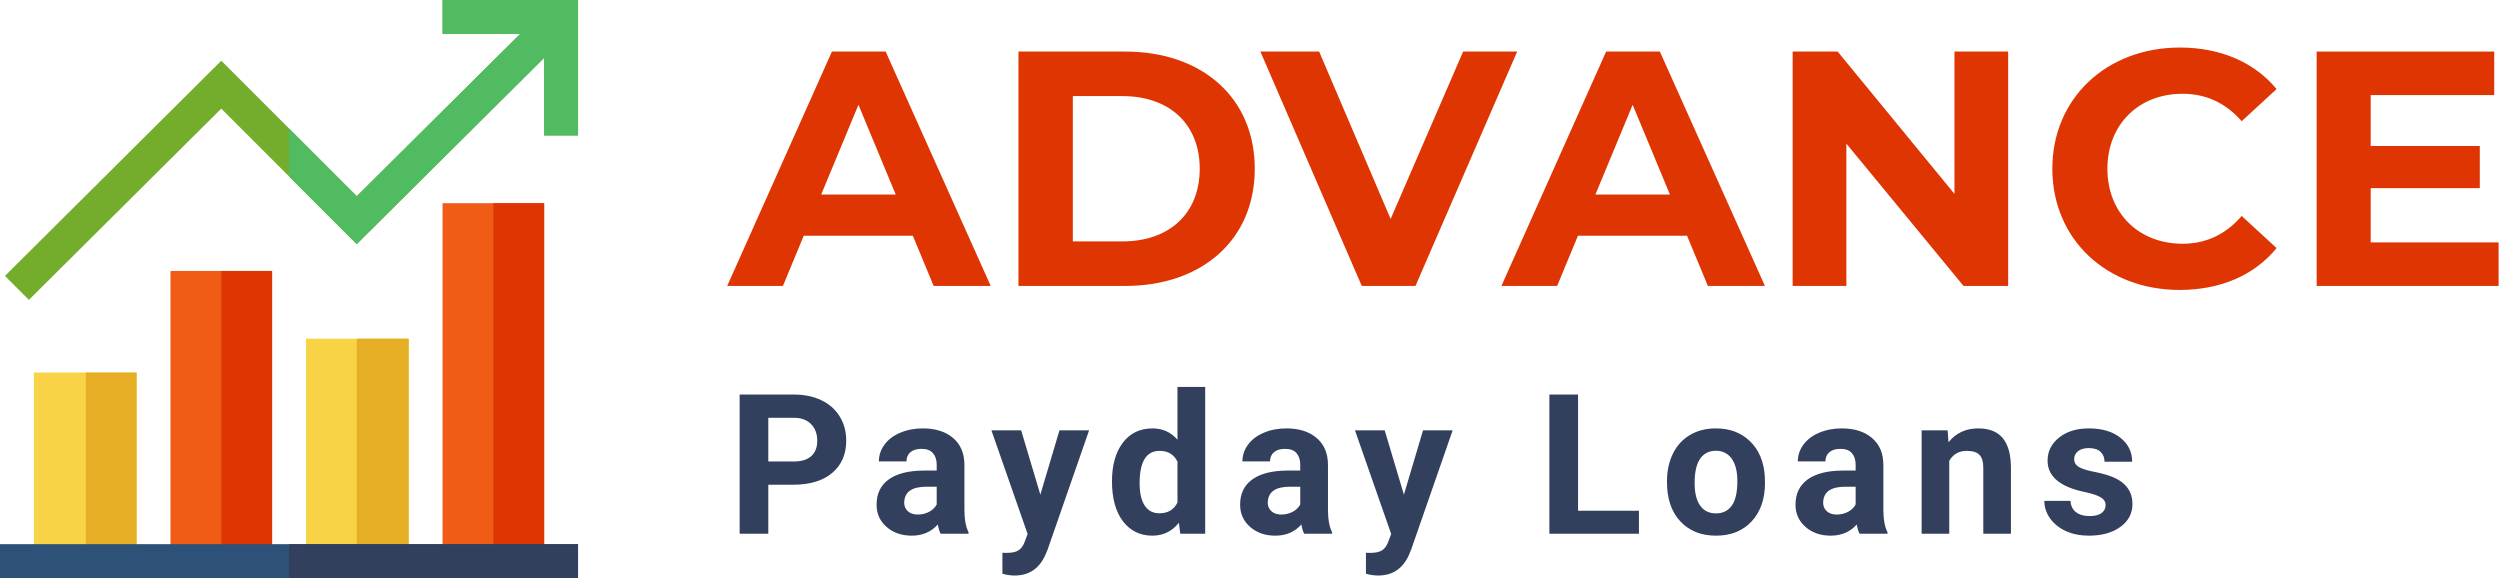
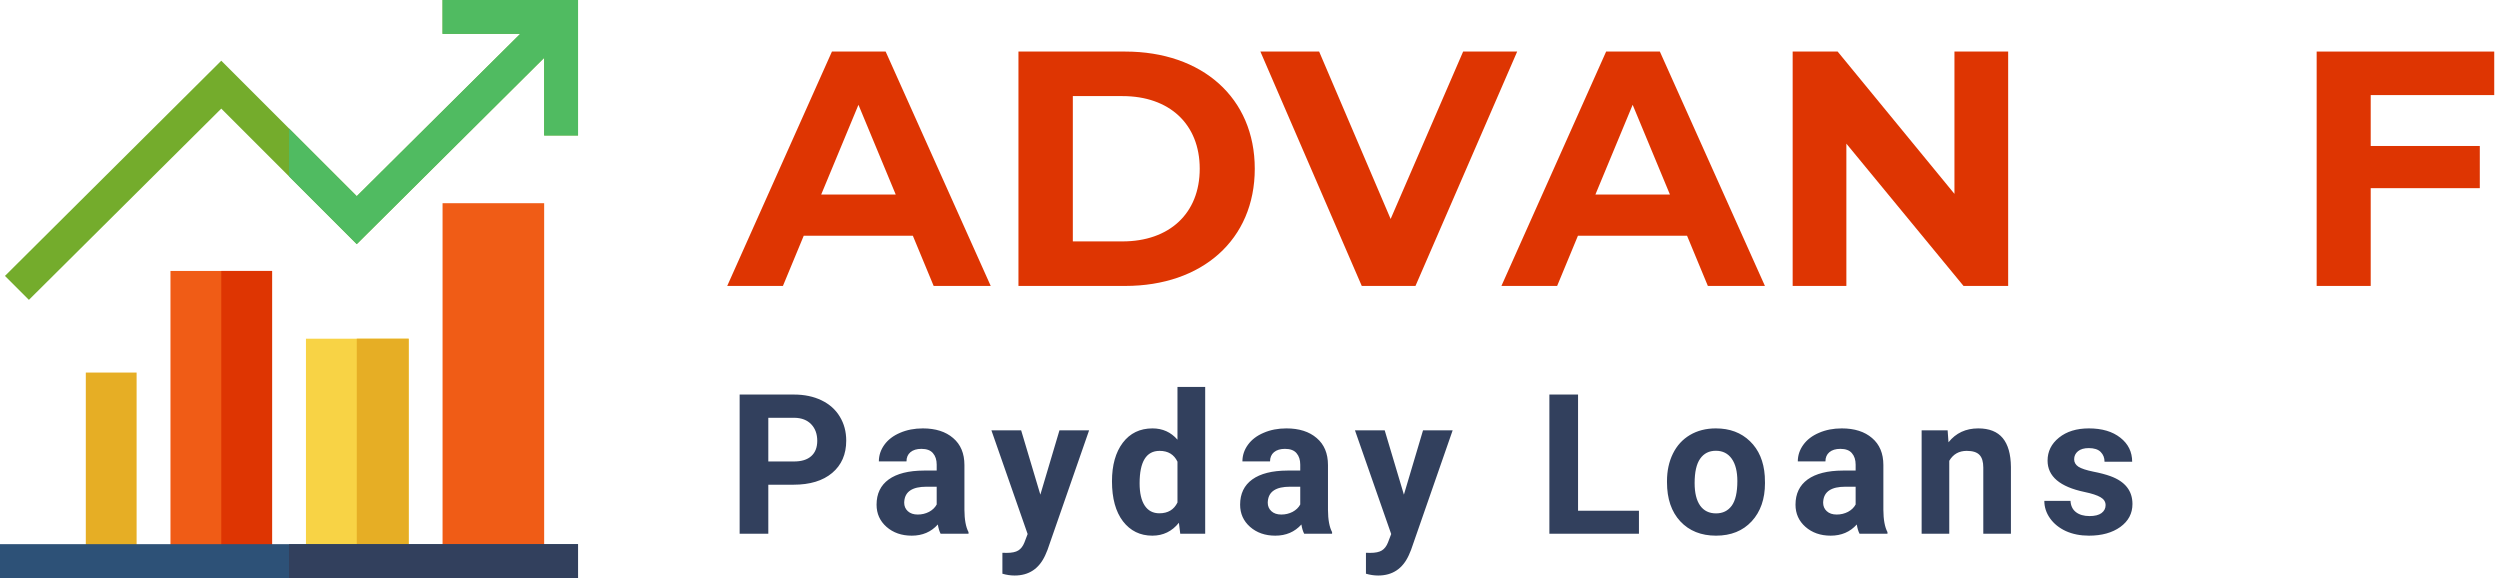
<svg xmlns="http://www.w3.org/2000/svg" width="173" height="40" viewBox="0 0 173 40" fill="none">
-   <path d="M2.344 25.781H9.453V38.828H2.344V25.781Z" fill="#F8D345" />
  <path d="M21.172 23.438H28.281V38.828H21.172V23.438Z" fill="#F8D345" />
  <path d="M11.797 18.75H18.828V38.828H11.797V18.75Z" fill="#F05C16" />
  <path d="M30.625 14.062H37.656V38.828H30.625V14.062Z" fill="#F05C16" />
  <path d="M5.938 25.781H9.453V38.828H5.938V25.781Z" fill="#E6AE25" />
  <path d="M15.312 18.75H18.828V38.828H15.312V18.75Z" fill="#DE3502" />
  <path d="M24.688 23.438H28.281V38.828H24.688V23.438Z" fill="#E6AE25" />
-   <path d="M34.141 14.062H37.656V38.828H34.141V14.062Z" fill="#DE3502" />
  <path d="M30.625 0V2.344H35.999L24.688 13.577L20 8.89L15.312 4.202L0.343 19.093L2 20.75L15.312 7.516L20 12.204L24.688 16.892L37.656 4.001V9.375H40V0L30.625 0Z" fill="#74AC2C" />
  <path d="M37.656 4.001V9.375H40V0H30.625V2.344H35.999L24.688 13.577L20 8.89V12.204L24.688 16.892L37.656 4.001Z" fill="#50BB61" />
  <path d="M20 37.656H0V40H20H40V37.656H20Z" fill="#2D5177" />
  <path d="M20 37.656H40V40H20V37.656Z" fill="#32405D" />
  <path d="M64.609 19.787H68.558L61.287 3.568H57.57L50.323 19.787H54.179L55.619 16.311H63.168L64.609 19.787ZM56.827 13.461L59.405 7.252L61.984 13.461H56.827Z" fill="#DE3502" />
  <path d="M70.477 19.787H77.864C83.183 19.787 86.83 16.589 86.83 11.677C86.83 6.766 83.183 3.568 77.864 3.568H70.477V19.787ZM74.24 16.705V6.65H77.678C80.907 6.65 83.021 8.573 83.021 11.677C83.021 14.782 80.907 16.705 77.678 16.705H74.24Z" fill="#DE3502" />
  <path d="M101.249 3.568L96.232 15.153L91.284 3.568H87.219L94.234 19.787H97.951L104.989 3.568H101.249Z" fill="#DE3502" />
  <path d="M118.184 19.787H122.133L114.862 3.568H111.145L103.898 19.787H107.754L109.194 16.311H116.743L118.184 19.787ZM110.402 13.461L112.98 7.252L115.559 13.461H110.402Z" fill="#DE3502" />
  <path d="M135.248 3.568V13.415L127.165 3.568H124.052V19.787H127.769V9.94L135.876 19.787H138.965V3.568H135.248Z" fill="#DE3502" />
-   <path d="M150.826 20.064C153.66 20.064 156.006 19.045 157.539 17.168L155.124 14.944C154.032 16.218 152.661 16.867 151.035 16.867C147.992 16.867 145.832 14.736 145.832 11.677C145.832 8.619 147.992 6.488 151.035 6.488C152.661 6.488 154.032 7.136 155.124 8.387L157.539 6.163C156.006 4.31 153.66 3.29 150.849 3.29C145.785 3.29 142.022 6.789 142.022 11.677C142.022 16.566 145.785 20.064 150.826 20.064Z" fill="#DE3502" />
-   <path d="M164.053 16.774V13.021H171.602V10.102H164.053V6.58H172.601V3.568H160.313V19.787H172.903V16.774H164.053Z" fill="#DE3502" />
+   <path d="M164.053 16.774V13.021H171.602V10.102H164.053V6.58H172.601V3.568H160.313V19.787H172.903H164.053Z" fill="#DE3502" />
  <path d="M53.167 33.542V36.935H51.183V27.303H54.94C55.663 27.303 56.298 27.436 56.845 27.7C57.397 27.965 57.82 28.342 58.115 28.832C58.411 29.317 58.559 29.87 58.559 30.492C58.559 31.436 58.235 32.181 57.586 32.728C56.942 33.27 56.049 33.542 54.907 33.542H53.167ZM53.167 31.934H54.94C55.465 31.934 55.864 31.811 56.138 31.564C56.415 31.317 56.554 30.964 56.554 30.505C56.554 30.033 56.415 29.652 56.138 29.361C55.86 29.07 55.476 28.92 54.986 28.911H53.167V31.934ZM65.09 36.935C65.002 36.764 64.938 36.55 64.898 36.294C64.435 36.81 63.833 37.068 63.093 37.068C62.391 37.068 61.809 36.865 61.346 36.459C60.887 36.053 60.658 35.542 60.658 34.924C60.658 34.166 60.938 33.584 61.498 33.178C62.063 32.772 62.876 32.567 63.939 32.563H64.819V32.153C64.819 31.822 64.733 31.557 64.561 31.359C64.394 31.16 64.127 31.061 63.761 31.061C63.439 31.061 63.185 31.138 63 31.293C62.819 31.447 62.729 31.659 62.729 31.928H60.817C60.817 31.513 60.945 31.129 61.2 30.776C61.456 30.424 61.818 30.148 62.285 29.95C62.753 29.747 63.278 29.645 63.86 29.645C64.742 29.645 65.441 29.868 65.957 30.313C66.477 30.755 66.738 31.376 66.738 32.179V35.282C66.742 35.961 66.837 36.475 67.022 36.823V36.935H65.09ZM63.509 35.606C63.791 35.606 64.052 35.544 64.29 35.421C64.528 35.293 64.704 35.123 64.819 34.911V33.681H64.105C63.148 33.681 62.638 34.011 62.577 34.673L62.57 34.785C62.57 35.024 62.654 35.22 62.821 35.374C62.989 35.529 63.218 35.606 63.509 35.606ZM71.992 34.23L73.315 29.778H75.366L72.489 38.047L72.33 38.424C71.902 39.359 71.196 39.826 70.213 39.826C69.935 39.826 69.653 39.785 69.366 39.701V38.252L69.657 38.259C70.019 38.259 70.288 38.203 70.464 38.093C70.645 37.983 70.786 37.8 70.888 37.544L71.112 36.955L68.605 29.778H70.663L71.992 34.23ZM76.949 33.304C76.949 32.188 77.199 31.299 77.697 30.638C78.2 29.976 78.885 29.645 79.754 29.645C80.451 29.645 81.027 29.905 81.481 30.426V26.774H83.399V36.935H81.673L81.58 36.175C81.104 36.77 80.491 37.068 79.741 37.068C78.899 37.068 78.222 36.737 77.71 36.075C77.203 35.41 76.949 34.486 76.949 33.304ZM78.861 33.443C78.861 34.113 78.978 34.627 79.212 34.984C79.446 35.341 79.785 35.52 80.231 35.52C80.822 35.52 81.238 35.271 81.481 34.772V31.948C81.243 31.449 80.83 31.2 80.244 31.2C79.322 31.2 78.861 31.948 78.861 33.443ZM90.249 36.935C90.16 36.764 90.096 36.55 90.057 36.294C89.594 36.81 88.992 37.068 88.251 37.068C87.549 37.068 86.967 36.865 86.504 36.459C86.046 36.053 85.816 35.542 85.816 34.924C85.816 34.166 86.096 33.584 86.656 33.178C87.221 32.772 88.034 32.567 89.097 32.563H89.977V32.153C89.977 31.822 89.891 31.557 89.719 31.359C89.552 31.16 89.285 31.061 88.919 31.061C88.597 31.061 88.343 31.138 88.158 31.293C87.977 31.447 87.887 31.659 87.887 31.928H85.975C85.975 31.513 86.103 31.129 86.359 30.776C86.614 30.424 86.976 30.148 87.444 29.95C87.911 29.747 88.436 29.645 89.018 29.645C89.9 29.645 90.599 29.868 91.115 30.313C91.635 30.755 91.896 31.376 91.896 32.179V35.282C91.9 35.961 91.995 36.475 92.18 36.823V36.935H90.249ZM88.667 35.606C88.95 35.606 89.21 35.544 89.448 35.421C89.686 35.293 89.863 35.123 89.977 34.911V33.681H89.263C88.306 33.681 87.796 34.011 87.735 34.673L87.728 34.785C87.728 35.024 87.812 35.22 87.979 35.374C88.147 35.529 88.376 35.606 88.667 35.606ZM97.15 34.23L98.474 29.778H100.524L97.647 38.047L97.488 38.424C97.06 39.359 96.354 39.826 95.371 39.826C95.093 39.826 94.811 39.785 94.524 39.701V38.252L94.815 38.259C95.177 38.259 95.446 38.203 95.622 38.093C95.803 37.983 95.944 37.8 96.046 37.544L96.271 36.955L93.763 29.778H95.821L97.15 34.23ZM109.201 35.341H113.415V36.935H107.217V27.303H109.201V35.341ZM115.356 33.29C115.356 32.58 115.493 31.948 115.766 31.392C116.039 30.836 116.432 30.406 116.944 30.102C117.46 29.797 118.057 29.645 118.736 29.645C119.702 29.645 120.489 29.941 121.098 30.532C121.711 31.123 122.053 31.925 122.123 32.94L122.137 33.429C122.137 34.528 121.83 35.41 121.217 36.075C120.604 36.737 119.782 37.068 118.75 37.068C117.718 37.068 116.893 36.737 116.275 36.075C115.662 35.414 115.356 34.514 115.356 33.376V33.29ZM117.268 33.429C117.268 34.108 117.396 34.629 117.651 34.99C117.907 35.348 118.273 35.526 118.75 35.526C119.213 35.526 119.574 35.35 119.835 34.997C120.095 34.64 120.225 34.071 120.225 33.29C120.225 32.624 120.095 32.108 119.835 31.742C119.574 31.376 119.208 31.193 118.736 31.193C118.269 31.193 117.907 31.376 117.651 31.742C117.396 32.104 117.268 32.666 117.268 33.429ZM128.681 36.935C128.593 36.764 128.529 36.55 128.49 36.294C128.027 36.81 127.425 37.068 126.684 37.068C125.982 37.068 125.4 36.865 124.937 36.459C124.478 36.053 124.249 35.542 124.249 34.924C124.249 34.166 124.529 33.584 125.089 33.178C125.654 32.772 126.467 32.567 127.53 32.563H128.41V32.153C128.41 31.822 128.324 31.557 128.152 31.359C127.985 31.16 127.718 31.061 127.352 31.061C127.03 31.061 126.776 31.138 126.591 31.293C126.41 31.447 126.32 31.659 126.32 31.928H124.408C124.408 31.513 124.536 31.129 124.792 30.776C125.047 30.424 125.409 30.148 125.877 29.95C126.344 29.747 126.869 29.645 127.451 29.645C128.333 29.645 129.032 29.868 129.548 30.313C130.068 30.755 130.329 31.376 130.329 32.179V35.282C130.333 35.961 130.428 36.475 130.613 36.823V36.935H128.681ZM127.1 35.606C127.383 35.606 127.643 35.544 127.881 35.421C128.119 35.293 128.296 35.123 128.41 34.911V33.681H127.696C126.739 33.681 126.229 34.011 126.168 34.673L126.161 34.785C126.161 35.024 126.245 35.22 126.412 35.374C126.58 35.529 126.809 35.606 127.1 35.606ZM134.776 29.778L134.836 30.605C135.348 29.965 136.033 29.645 136.893 29.645C137.652 29.645 138.216 29.868 138.587 30.313C138.957 30.759 139.147 31.425 139.156 32.311V36.935H137.244V32.358C137.244 31.952 137.156 31.659 136.979 31.478C136.803 31.293 136.51 31.2 136.099 31.2C135.561 31.2 135.158 31.429 134.889 31.888V36.935H132.977V29.778H134.776ZM145.707 34.958C145.707 34.724 145.59 34.541 145.357 34.408C145.127 34.272 144.757 34.15 144.245 34.044C142.543 33.687 141.692 32.964 141.692 31.875C141.692 31.24 141.954 30.71 142.479 30.287C143.008 29.859 143.698 29.645 144.549 29.645C145.458 29.645 146.183 29.859 146.726 30.287C147.273 30.715 147.546 31.27 147.546 31.954H145.634C145.634 31.681 145.546 31.456 145.37 31.279C145.193 31.099 144.918 31.008 144.543 31.008C144.221 31.008 143.972 31.081 143.795 31.226C143.619 31.372 143.531 31.557 143.531 31.782C143.531 31.994 143.63 32.166 143.828 32.298C144.031 32.426 144.371 32.538 144.847 32.636C145.323 32.728 145.725 32.834 146.051 32.953C147.061 33.324 147.566 33.965 147.566 34.878C147.566 35.531 147.286 36.06 146.726 36.466C146.166 36.867 145.443 37.068 144.556 37.068C143.956 37.068 143.423 36.962 142.955 36.75C142.492 36.534 142.128 36.241 141.864 35.87C141.599 35.495 141.467 35.092 141.467 34.66H143.279C143.297 34.999 143.423 35.26 143.656 35.44C143.89 35.621 144.203 35.712 144.596 35.712C144.962 35.712 145.237 35.643 145.423 35.507C145.612 35.365 145.707 35.182 145.707 34.958Z" fill="#32405D" />
</svg>